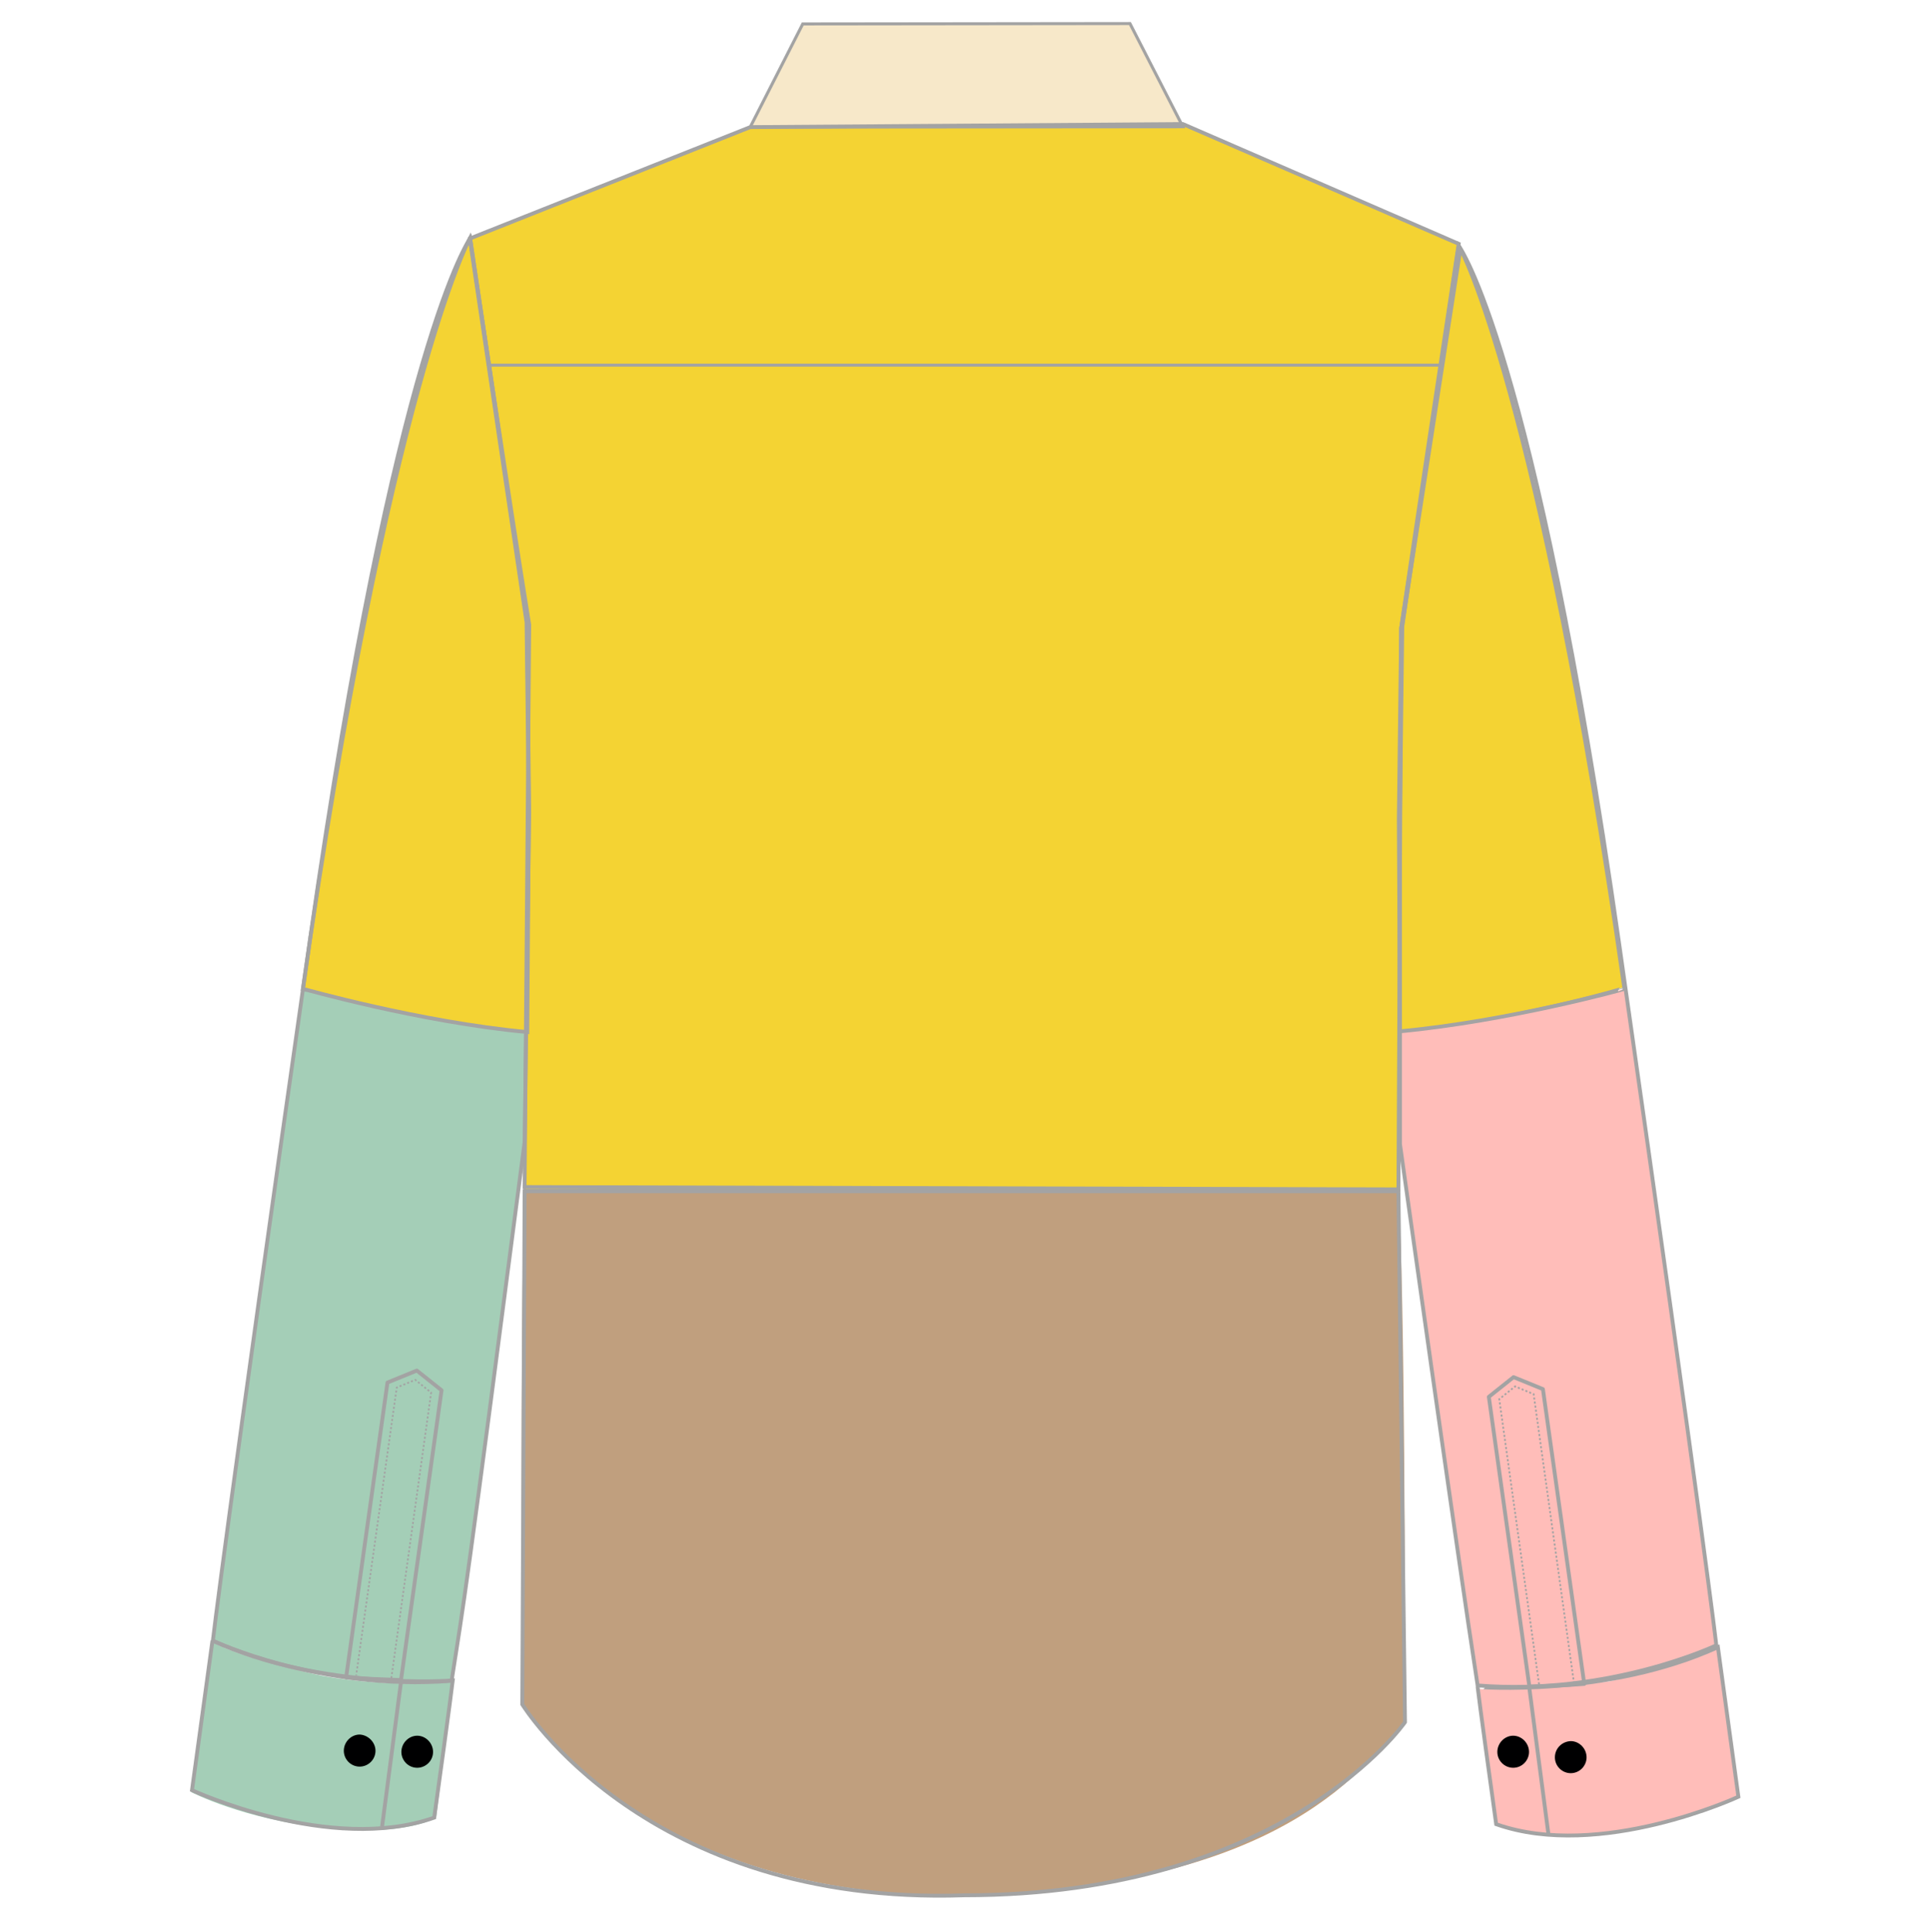
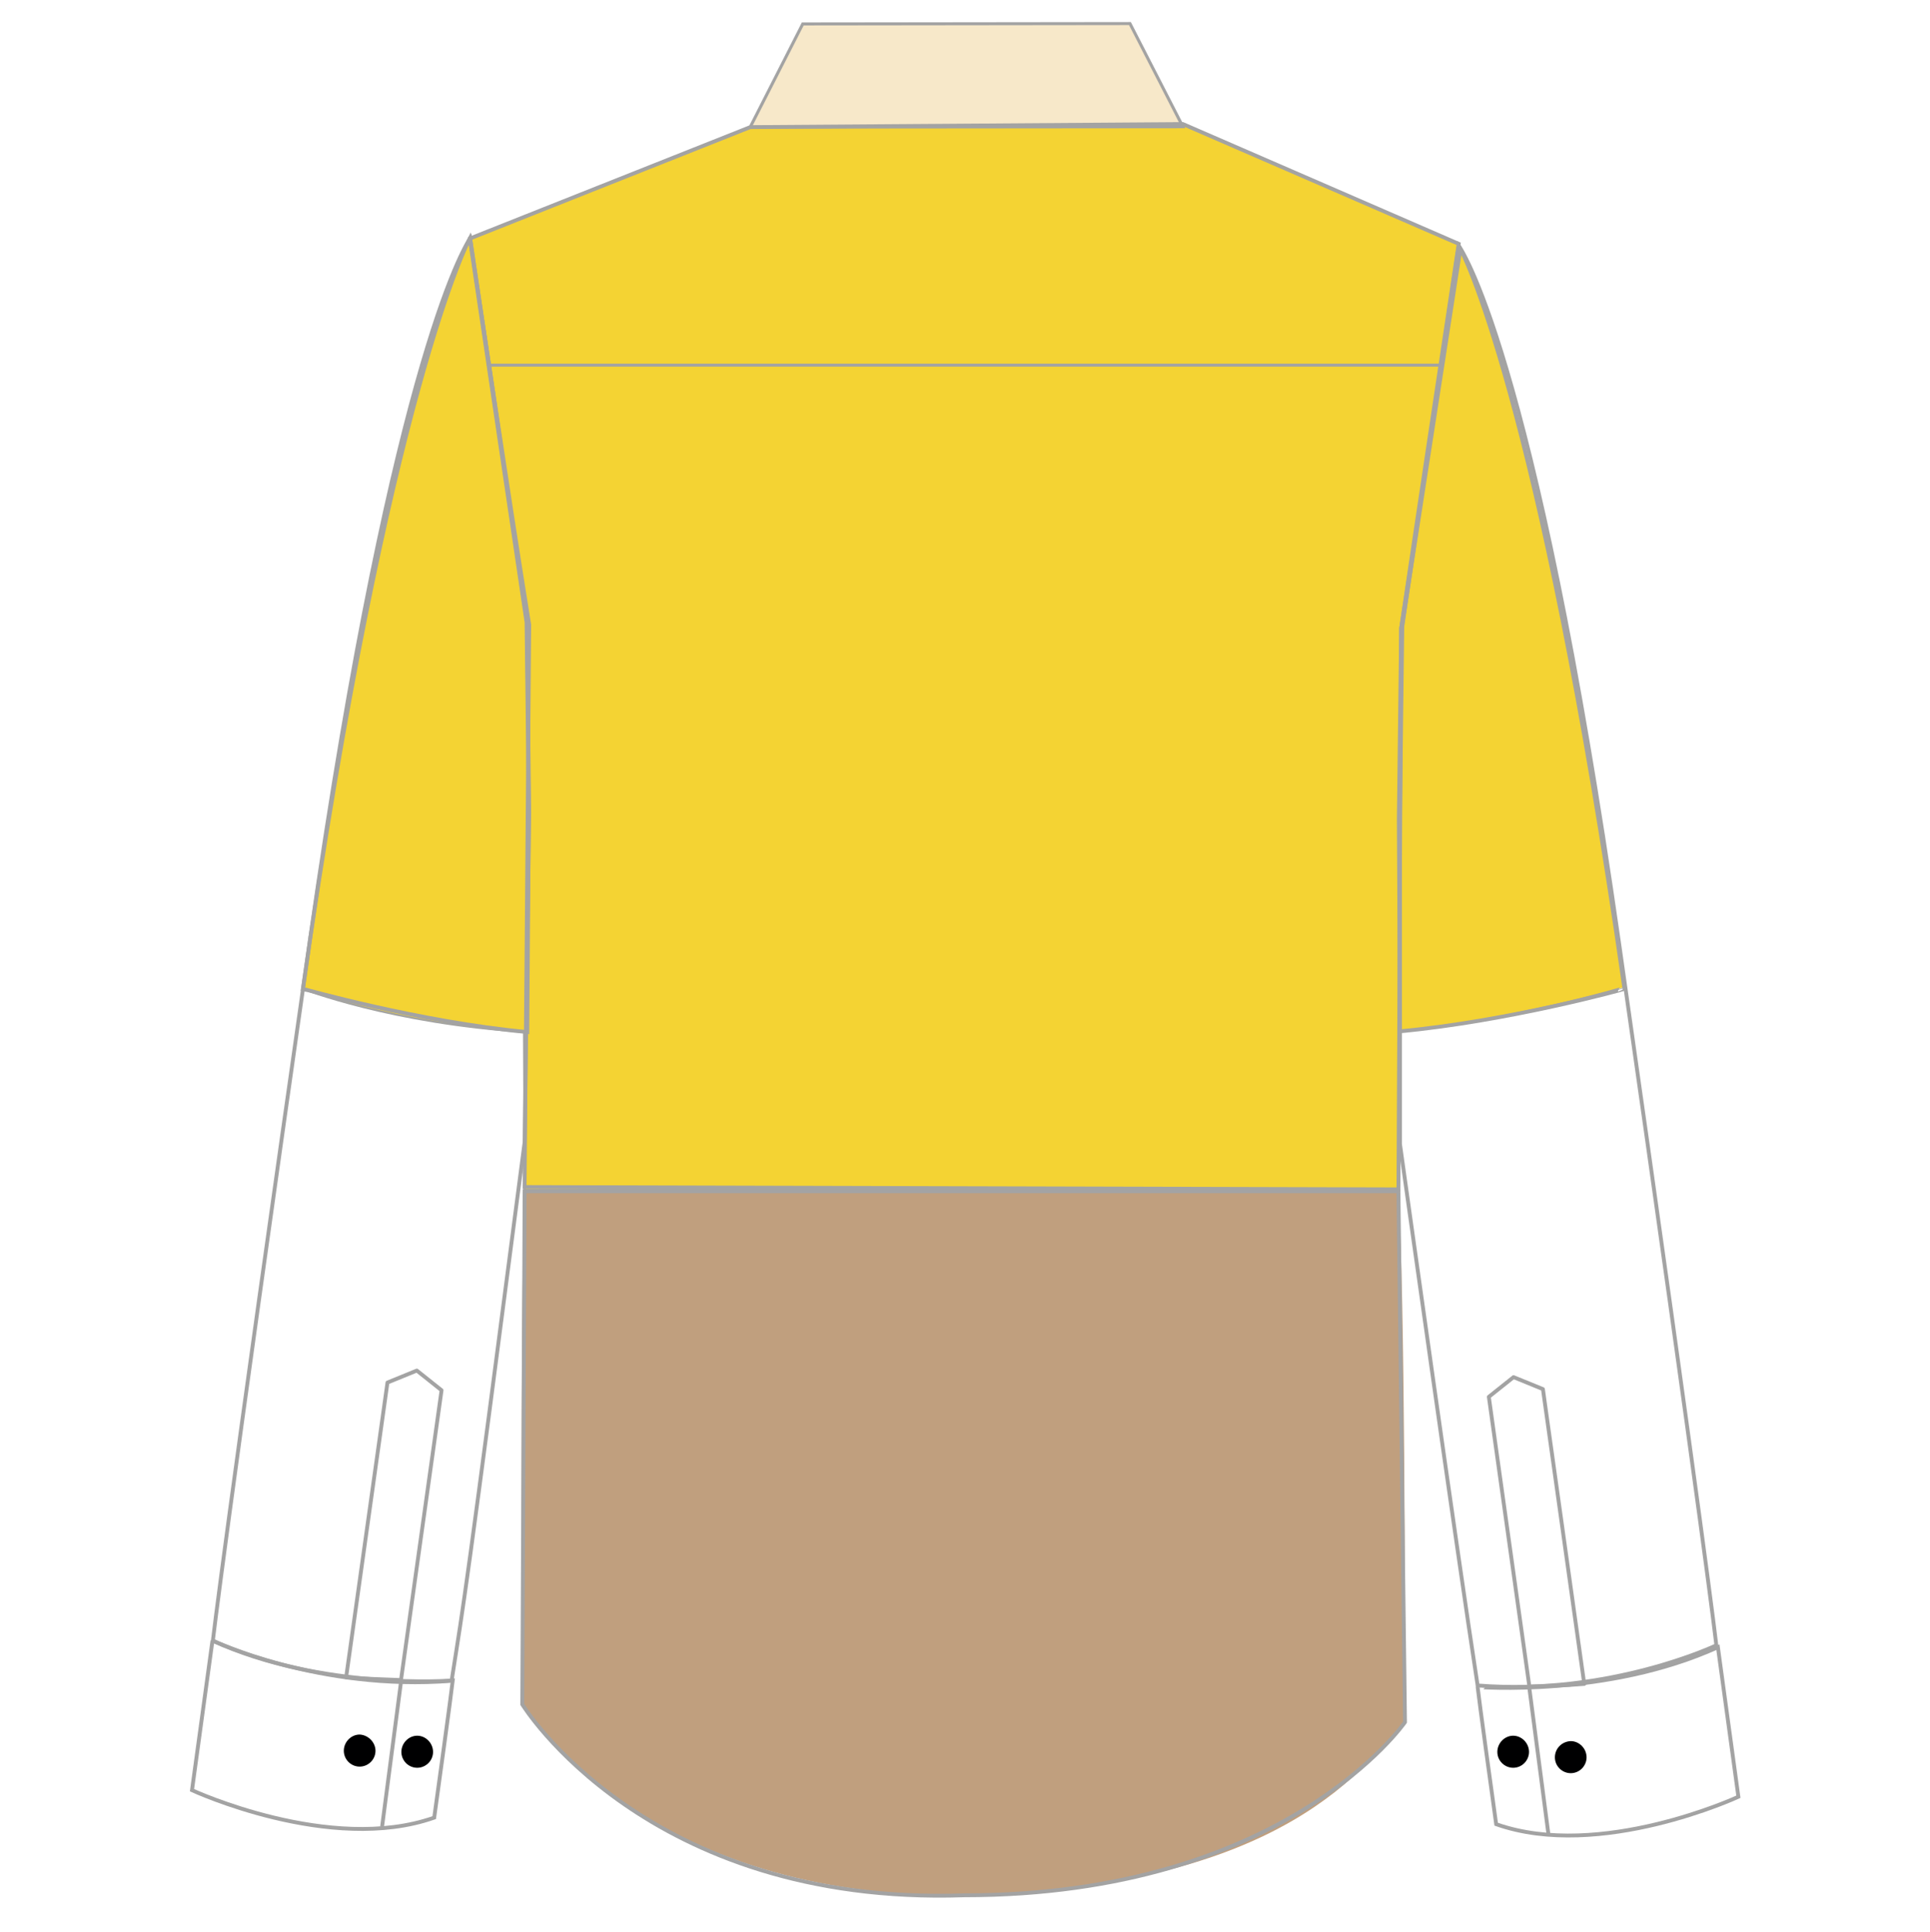
<svg xmlns="http://www.w3.org/2000/svg" version="1.1" id="workwear-yellow-back" x="0px" y="0px" viewBox="0 0 499.6 500" style="enable-background:new 0 0 499.6 500;" xml:space="preserve">
  <style type="text/css">
	.st0{fill:none;stroke:#A3A3A1;stroke-width:0.783;stroke-miterlimit:10;}
	.st1{fill:#F4D333;stroke:#A3A3A1;stroke-width:0.5;stroke-miterlimit:10;}
	.st2{fill:#FFBDB9;}
	.st3{fill:#A4CEB7;}
	.st4{fill:#C09F7E;}
	.st5{fill:#F7E8C9;}
	.st6{display:none;fill:#A3A3A2;}
	.st7{fill:none;stroke:#A3A3A3;stroke-width:0.995;stroke-miterlimit:10;}
	.st8{fill:none;stroke:#A3A3A3;stroke-width:0.783;stroke-miterlimit:10;}
	.st9{fill:none;stroke:#A3A3A3;stroke-width:0.995;stroke-linecap:round;stroke-linejoin:round;stroke-miterlimit:22.926;}
	.st10{fill:none;stroke:#A3A3A3;stroke-width:0.44;stroke-miterlimit:10;stroke-dasharray:0.53,0.53;}
	.st11{fill:none;stroke:#A3A3A3;stroke-miterlimit:10;}
	.st12{fill:#000001;}
</style>
  <g id="main_3_">
    <line class="st0" x1="126.5" y1="94.5" x2="373.2" y2="94.5" />
    <path class="st1" d="M364,156.1c2.9-20,13.6-93,13.6-93l-76-33l-101.8,0.6l-78.1,31c0,0,10.7,64.2,13.5,97.7l0.6,148.6H362   L364,156.1z" />
    <path class="st1" d="M362.9,266.8l-0.4-0.4V212l0.6-49.4L378.2,65c0,0,20.3,35.7,42.4,190.4C420.7,255.5,390.8,264.2,362.9,266.8" />
    <path class="st1" d="M136.4,267.1l0.5-56.7l-0.6-49.4l-14.7-99.3c0,0-21.2,39.5-43.3,194.2C78.4,255.9,101.1,264.9,136.4,267.1z" />
  </g>
-   <path id="input3_2_" class="st2" d="M420.5,255.9C442.6,410.6,444.4,426,444.4,426s-21.8,11.5-61.9,10.6  c-4.8-36-20.2-139.9-20.1-139.1l-0.6-30.6C361.8,266.9,393.4,264.2,420.5,255.9z M387.3,472.1c0,0,6.3,4.6,27.5,2.4  s34.8-9.3,34.8-9.3l-5.1-38.5c0,0-6.3,3.7-28.1,8.5c-25.3,2.7-33.7,1.9-33.7,1.9L387.3,472.1z" />
-   <path id="input4_2_" class="st3" d="M136.5,267.1l-0.7,27.9c0.1-0.8-13.9,103.4-18.7,139.5c-35.2,2.7-61.7-10.2-61.7-10.2  s0.9-13.7,23-168.4C105.4,264.2,136.5,267.1,136.5,267.1z M117.2,435.3c0,0-15.3,1.7-33.8-1.6C61.7,429,55,425,55,425l-5.5,38.8  c0,0,13.6,7.1,34.8,9.3c21.2,2.2,28.6-2.7,28.6-2.7L117.2,435.3z" />
  <path id="input2_2_" class="st4" d="M362,308.3c1.7,29,1.7,107,1.7,137.4c-9.6,9.6-29.7,43.8-116.9,44.8  c-81.9,0.1-111.6-49.4-111.6-49.4s-0.7-99.2,0.6-132.8H362z" />
  <path id="input1" class="st5" d="M207.8,6.2l-13.6,26.7l112-0.1L292.5,6.1L207.8,6.2z" />
  <path id="matte" class="st6" d="M444.4,426.1c0,0,0,0-0.1,0.1c-0.1-1.2-2.6-20.9-23.9-170.1l0.1-0.5  c-22.1-154.9-42.3-190.6-42.3-190.6l-0.6-1.9l-71.8-31.2L292.6,6l-84.7,0.1L194.1,33h0.4L122,61.8c0,0-21.2,39.5-43.3,194.1  c-20.7,144.9-22.8,166-23,168.1c-0.3-0.1-0.4-0.2-0.4-0.2l-5.5,39.9c0,0,13.6,7.1,34.8,9.3c21.2,2.2,28.6-2.7,28.6-2.7l4.3-36.2  c0,0,0,0-0.1,0c4.7-35,17.7-132,18.6-138.7l0.1,13.2c-1.3,33.6-0.6,132.9-0.6,132.9s29.7,49.5,111.5,49.4  c87.1-1,107.2-35.2,116.7-44.8c0-30.4,0-108.4-1.7-137.4l0.3-23.8c3.5,26.3,16.1,121.4,20.2,152.2c0.1,0,0.2,0,0.3,0l4.5,35.5  c0,0,6.3,4.6,27.5,2.4c21.2-2.2,34.8-9.3,34.8-9.3L444.4,426.1z" />
  <g id="line_2_">
    <path class="st7" d="M444.7,426.3L450,465c0,0-35.8,16.6-62.7,7.1c-4.3-31-4.8-35.5-4.8-35.5S416.1,439.3,444.7,426.3z" />
    <line class="st7" x1="395.9" y1="437" x2="400.8" y2="474.5" />
    <line class="st7" x1="103.8" y1="435.3" x2="98.9" y2="472.8" />
    <polygon class="st8" points="207.8,6.2 194.2,32.9 306.2,32.8 292.5,6.1  " />
    <line class="st8" x1="126.5" y1="94.5" x2="373.2" y2="94.5" />
    <path class="st9" d="M89.6,434.1c4.8,0.4,9.7,0.5,14.2,0.7l10.5-75l-6.4-5.1l-7.6,3.1L89.6,434.1z" />
-     <polyline class="st10" points="101.3,434.3 111.6,360.4 107.5,357.1 102.7,359.1 92.2,433.6  " />
    <path class="st7" d="M362.7,162.6c2.9-20,14.9-99.5,14.9-99.5l-71.4-31l-112,0.8l-72.5,28.8c0,0,9.9,66.7,15.3,100l-1.2,145.5   l226.2,0.6L362.7,162.6z" />
    <path class="st7" d="M362.4,266.9l-0.3-54.9l0.6-49.4l15.2-98.5c0,0,20.5,37.1,42.6,191.8C420.6,256,390.3,264.3,362.4,266.9z" />
    <path class="st7" d="M136.5,267.1l0.4-56.7l-0.6-49.4l-14.7-99.3c0,0-21.1,39.5-43.2,194.2C78.5,255.9,108.6,264.5,136.5,267.1z" />
    <path class="st7" d="M121.7,61.7c0,0-19.3,26.4-41.4,181.1S55.1,424.6,55.1,424.6s27.5,13.1,61.8,10.4c3.3-21,3.5-20.9,18.9-139.4   l1.2-85.3l-0.6-49.4L121.7,61.7z" />
    <path class="st7" d="M363,162.1l-0.6,49.4v84.6c0,0,15,107.2,20.1,140.1c34.3,2.7,61.8-10.4,61.8-10.4s-3.1-27.1-25.2-181.8   C397,89.3,377.6,63.6,377.6,63.6L363,162.1z" />
    <path class="st9" d="M410.1,435.8c-4.8,0.4-9.7,0.5-14.2,0.7l-10.5-75l6.4-5.1l7.6,3.1L410.1,435.8z" />
-     <polyline class="st10" points="398.4,435.9 388.1,362.1 392.2,358.8 397,360.8 407.4,435.3  " />
    <path class="st11" d="M55,424.6l-5.3,38.7c0,0,35.8,16.6,62.7,7.1c4.3-31,4.8-35.5,4.8-35.5S83.5,437.6,55,424.6" />
    <path class="st12" d="M402.5,454.8c0,2.3,1.9,4.1,4.1,4.1c2.3,0,4.1-1.9,4.1-4.1c0-2.3-1.9-4.2-4.1-4.2   C404.3,450.7,402.5,452.5,402.5,454.8z" />
    <path class="st12" d="M387.6,453.4c0,2.3,1.9,4.1,4.1,4.1c2.3,0,4.1-1.9,4.1-4.1c0-2.3-1.9-4.2-4.1-4.2S387.6,451.1,387.6,453.4z" />
    <path class="st12" d="M97.2,453.1c0,2.3-1.9,4.1-4.1,4.1c-2.3,0-4.1-1.9-4.1-4.1c0-2.3,1.9-4.2,4.1-4.2   C95.3,449,97.2,450.9,97.2,453.1z" />
    <path class="st12" d="M112.1,453.4c0,2.3-1.9,4.1-4.1,4.1c-2.3,0-4.1-1.9-4.1-4.1c0-2.3,1.9-4.2,4.1-4.2   C110.2,449.2,112.1,451.1,112.1,453.4z" />
    <path class="st11" d="M135.8,308.3l-0.6,132.8c0,0,31.9,52.2,114.4,49.4c83.2,0,114.1-44.8,114.1-44.8L362,308.3H135.8z" />
  </g>
</svg>